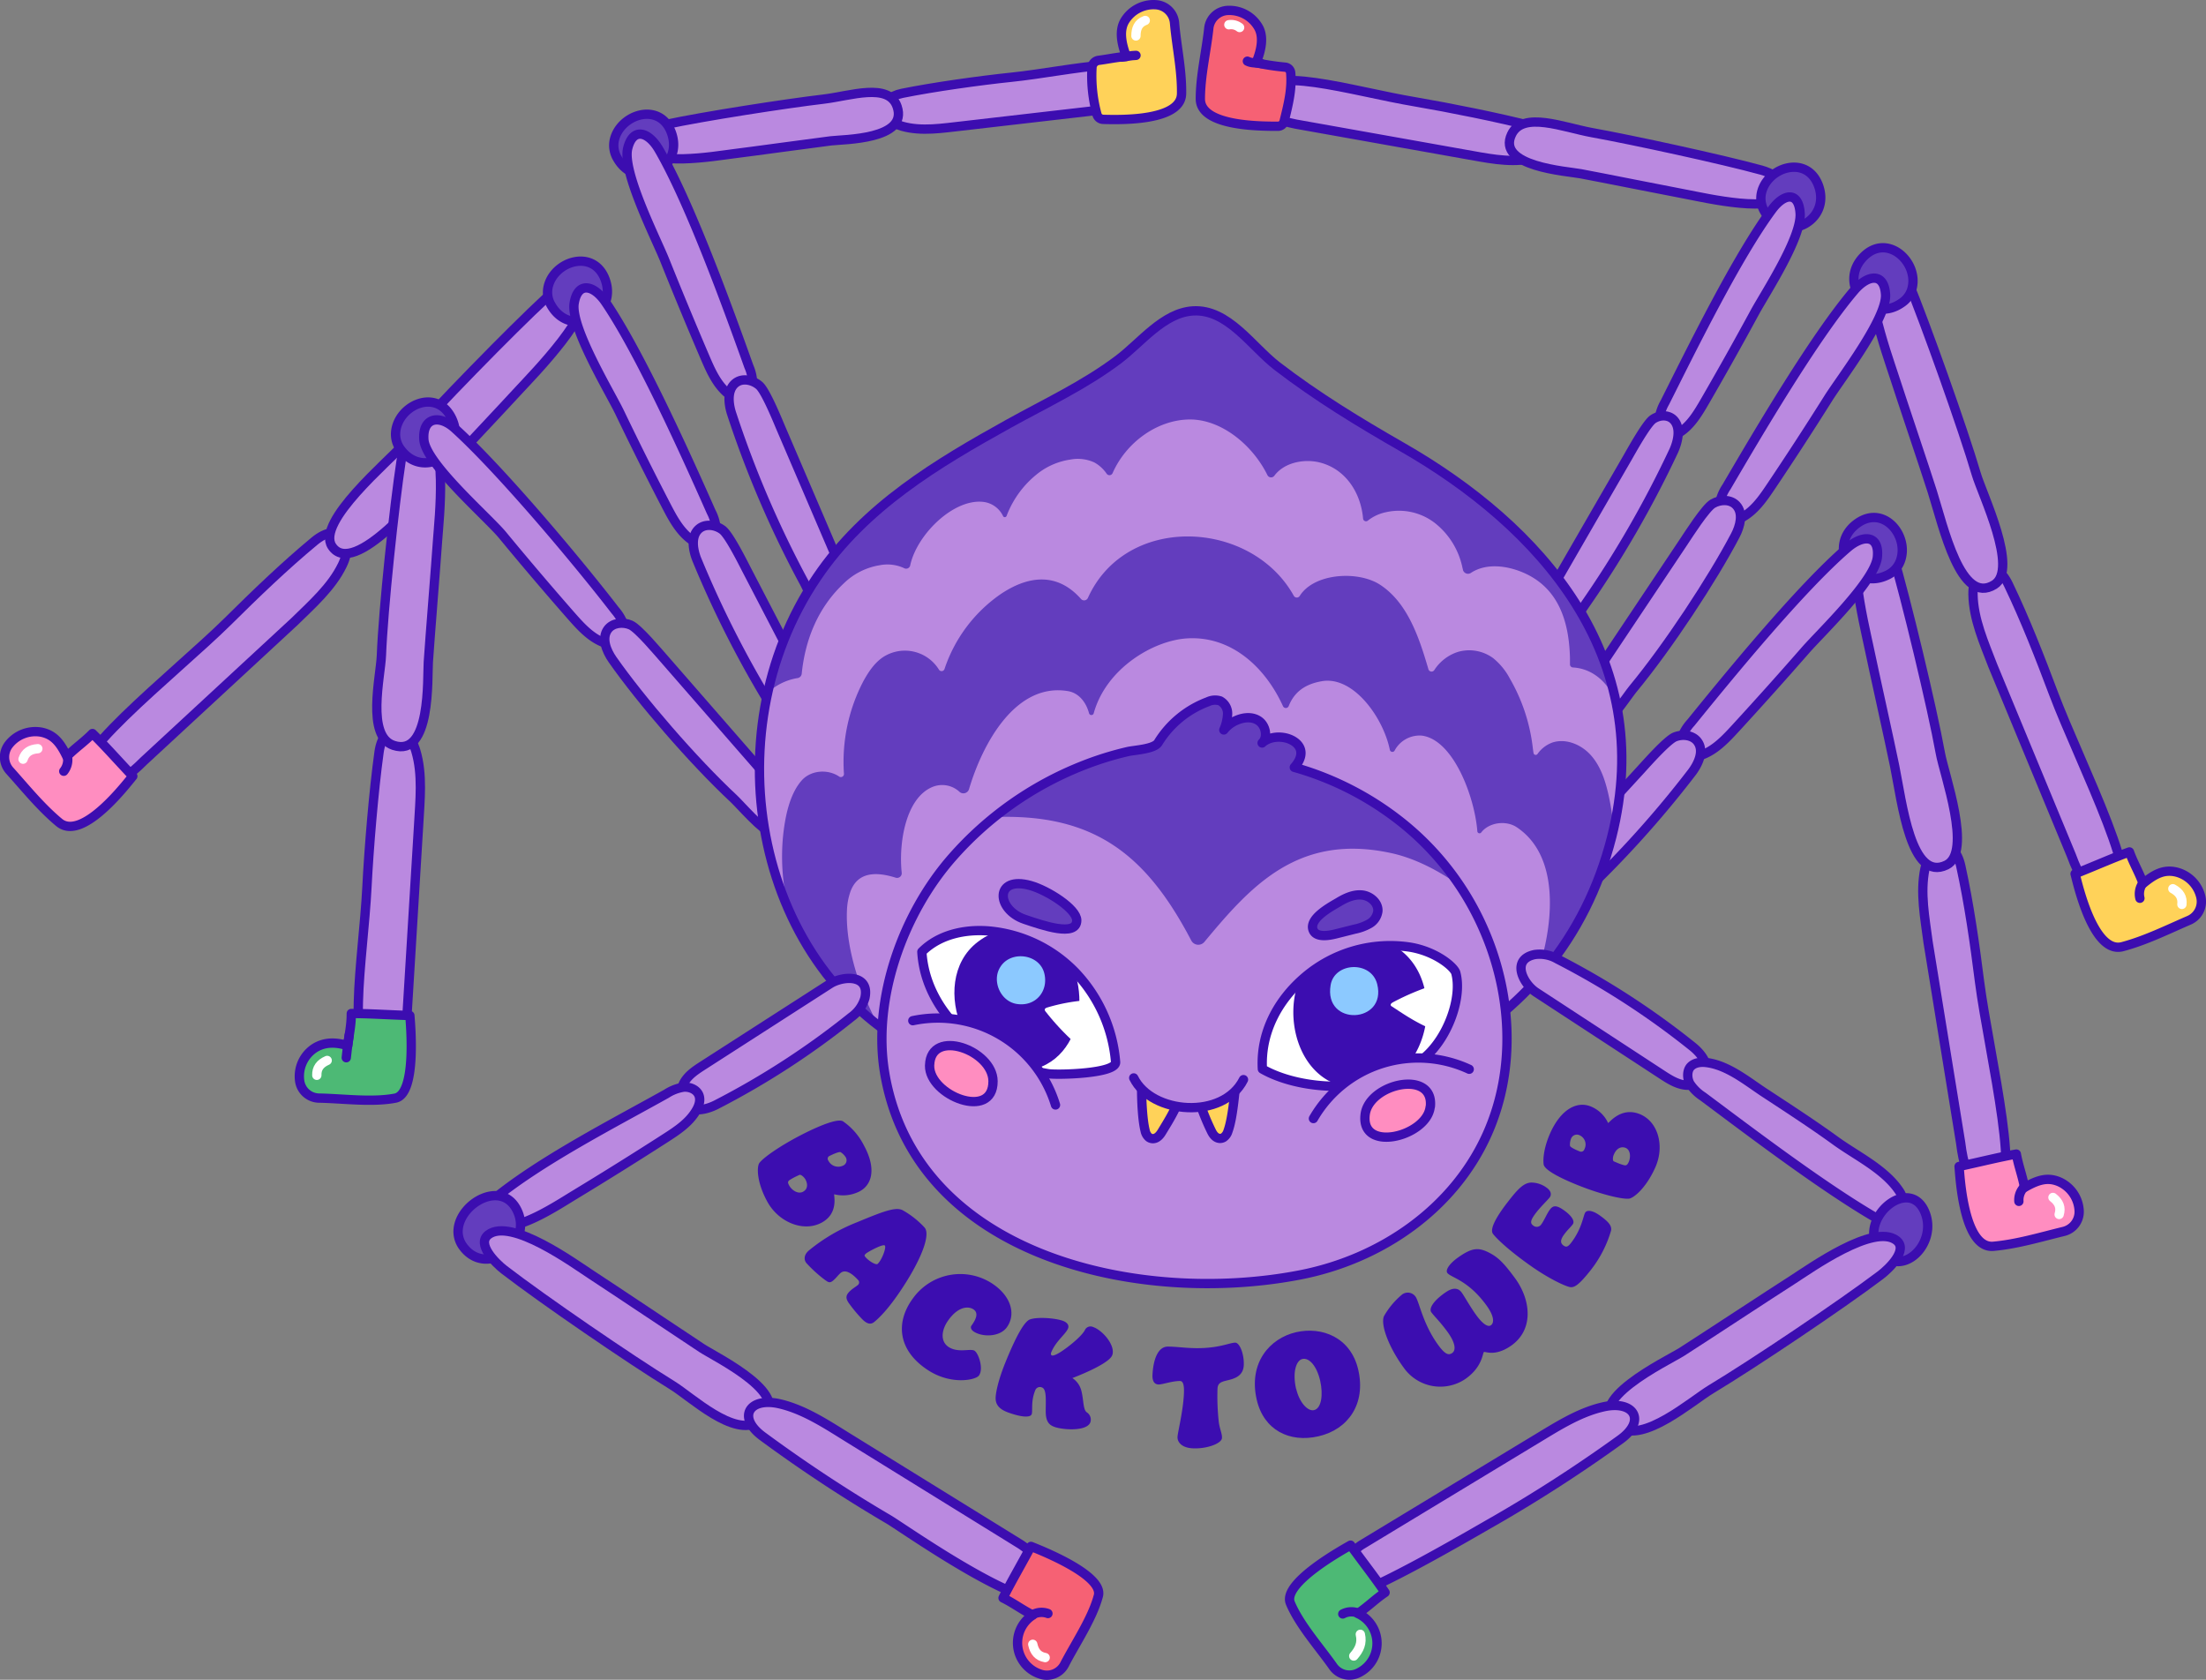
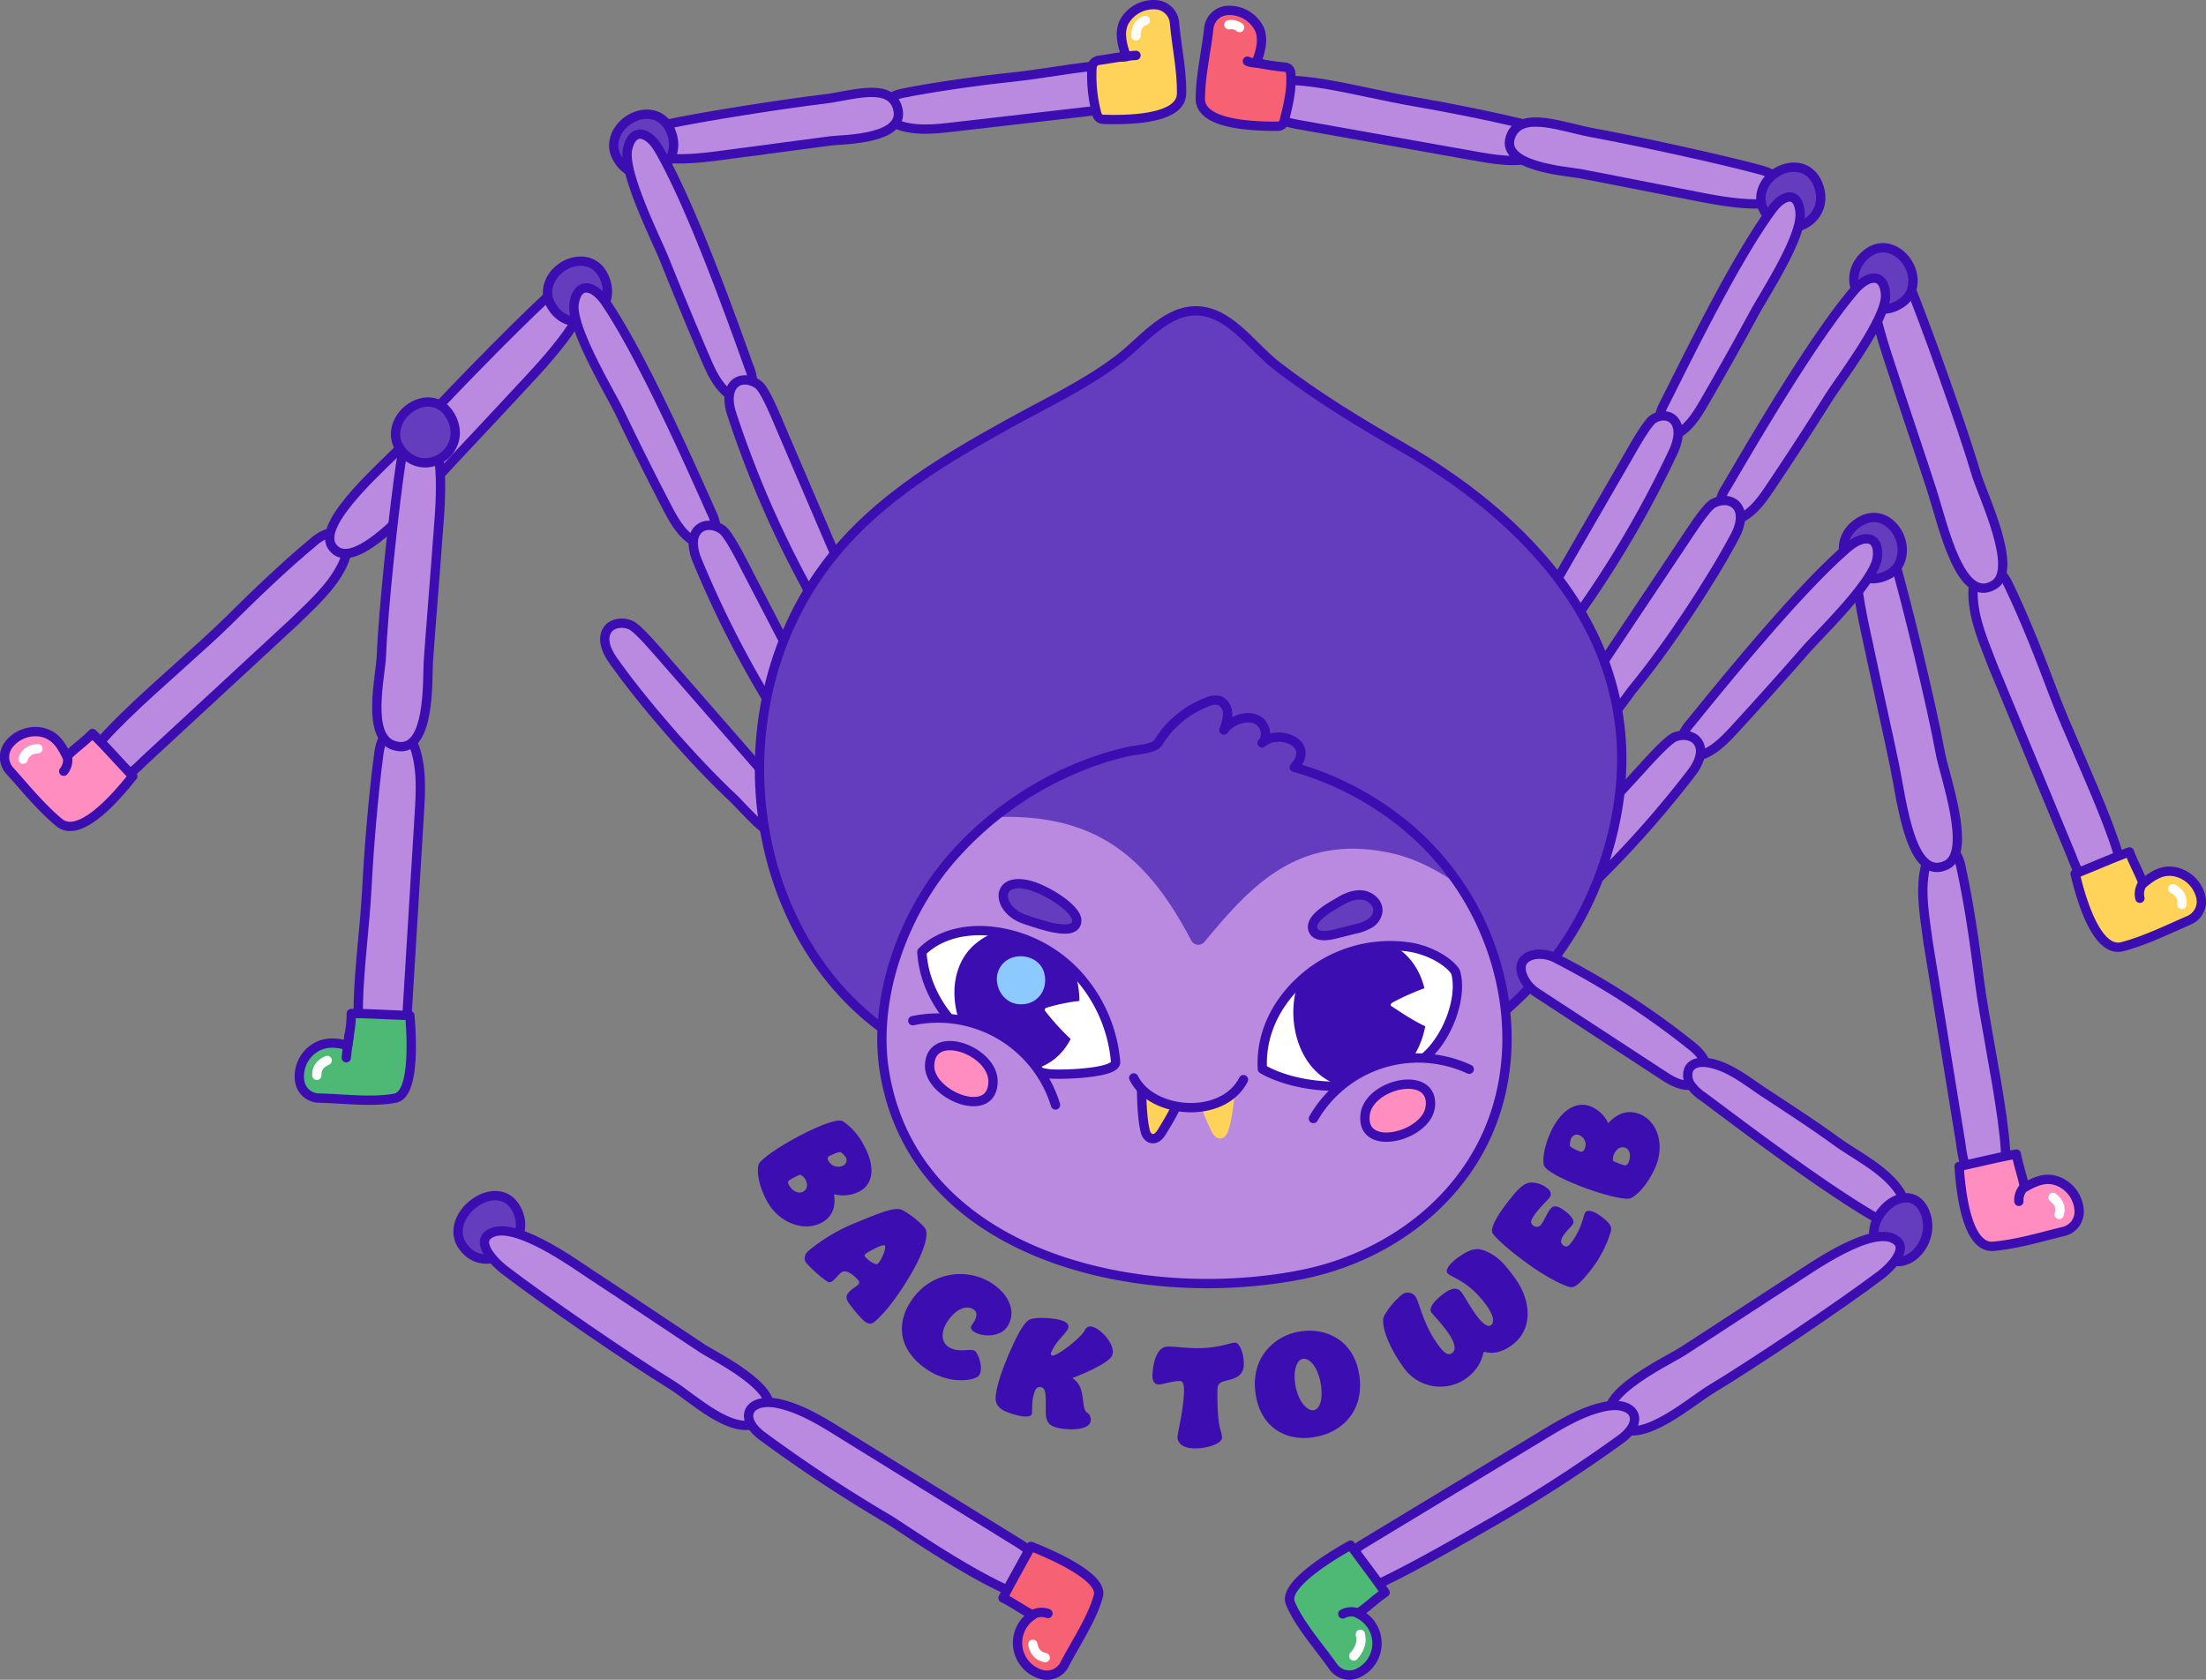
<svg xmlns="http://www.w3.org/2000/svg" viewBox="0 0 711.12 541.51">
  <rect x="0" y="0" width="711.12" height="541.51" fill="#808080" stroke="none" />
  <defs>
    <style>.cls-1,.cls-10{fill:#633dbe;}.cls-1,.cls-2,.cls-3,.cls-4,.cls-6,.cls-7,.cls-8,.cls-9{stroke:#3c0db0;}.cls-1,.cls-2,.cls-3,.cls-4,.cls-5,.cls-6,.cls-7,.cls-8,.cls-9{stroke-linecap:round;stroke-linejoin:round;stroke-width:3px;}.cls-12,.cls-2{fill:#ba89e0;}.cls-14,.cls-3{fill:#fff;}.cls-4{fill:#f66174;}.cls-5,.cls-6{fill:none;}.cls-5{stroke:#fff;}.cls-7{fill:#ff8dc0;}.cls-18,.cls-8{fill:#ffd259;}.cls-9{fill:#4db975;}.cls-11{clip-path:url(#clip-path);}.cls-13{clip-path:url(#clip-path-2);}.cls-15{clip-path:url(#clip-path-3);}.cls-16{fill:#3c0db0;}.cls-17{clip-path:url(#clip-path-4);}.cls-19{fill:#8cc9ff;}</style>
    <clipPath id="clip-path" transform="translate(-195.98 -551.3)">
-       <path class="cls-1" d="M493.72,890.84c-53.79-26.06-69-102.4-34.38-153.45,15.5-22.89,38.85-36.75,61.81-49.5,11.81-6.55,24.48-12.46,35.37-20.69,7.27-5.48,14.46-15.07,24-15.67,11.3-.71,18.92,11.46,27.15,17.8,12.75,9.82,26.55,18.2,40.38,26.13,44.13,25.29,82.28,67.26,67.48,125.64-17,67-82.89,90.67-139.82,88.24C548.27,908.17,519,903.1,493.72,890.84Z" />
+       <path class="cls-1" d="M493.72,890.84C548.27,908.17,519,903.1,493.72,890.84Z" />
    </clipPath>
    <clipPath id="clip-path-2" transform="translate(-195.98 -551.3)">
      <path class="cls-2" d="M613.21,798.67c3.34-3.78,2.46-6.88-.47-8.58s-7.4-1.59-9.91.73c1.89-1.78,1.2-5.42-.88-7s-4.92-1.35-7.27-.35a10.33,10.33,0,0,0-4.2,3.15,14.32,14.32,0,0,0,1.22-5.08,4.65,4.65,0,0,0-2.38-4.29,5.44,5.44,0,0,0-4,.29,31.86,31.86,0,0,0-16,13.18c-1.31,2.1-7.64,2.37-9.8,2.87a101.38,101.38,0,0,0-14.81,4.65A109.31,109.31,0,0,0,503,827.66c-15.93,18.08-25.8,45.6-21.87,69.34,9.86,59.62,82.37,75.24,133.76,65.33,26.3-5.07,49.77-21.38,60.52-45.47,9.45-21.19,7.91-45.89-1.55-66.86A90.2,90.2,0,0,0,649,817.39,98.5,98.5,0,0,0,613.21,798.67Z" />
    </clipPath>
    <clipPath id="clip-path-3" transform="translate(-195.98 -551.3)">
      <path class="cls-3" d="M602.92,895.93c-.65-11.28,4.55-21.88,13.79-29.72a42.36,42.36,0,0,1,34-9.54c8.33,1.44,14.07,6.43,14.56,8.27,2.09,7.78-2.37,20.62-9.9,27.15C640.79,904.73,615.47,903.15,602.92,895.93Z" />
    </clipPath>
    <clipPath id="clip-path-4" transform="translate(-195.98 -551.3)">
      <path class="cls-3" d="M555.6,893.67a47.7,47.7,0,0,0-13-28.94,44.14,44.14,0,0,0-27.85-13.31c-7.7-.63-16,1.11-21.6,6.72.85,14.22,10.4,25.73,21.86,32.48a53.78,53.78,0,0,0,18.88,6.82C536.8,897.89,555.91,897.47,555.6,893.67Z" />
    </clipPath>
  </defs>
  <g id="asssets">
    <path class="cls-2" d="M690,592c8.46,2.21,7.17,9.1-1,10.58-7,1.27-14.29-.44-21.11-1.61L616,591.72c-13-2.07-13.56-5.91-13.34-9.42.66-10.69,29-1.61,49.52,1.83C663.16,586,679.26,589.23,690,592Z" transform="translate(-195.98 -551.3)" />
    <path class="cls-2" d="M763.79,606.15c2.75.76,8.6,3.24,7.28,7.48-2.16,6.9-25.73,1.39-31.19.38-6.68-1.25-27.67-5.46-34.35-6.7-4.39-.82-27.24-2.3-22.29-12.69,3.63-7.64,16.79-2.21,26-.55C722.14,596.4,751.1,602.66,763.79,606.15Z" transform="translate(-195.98 -551.3)" />
    <path class="cls-4" d="M609.9,590.48c1.72-6.75,2.53-10.93,2.15-15.69a2,2,0,0,0-1.71-1.83,77.94,77.94,0,0,1-9.43-1.43c1.27-3.16,2.71-7.78.83-11.29a10.79,10.79,0,0,0-9.85-5.58,6.42,6.42,0,0,0-6.24,5.69c-.81,7.57-2.71,15.2-2.73,22.82C582.9,592,602.06,592,608,592A2,2,0,0,0,609.9,590.48Z" transform="translate(-195.98 -551.3)" />
    <path class="cls-5" d="M595.58,560.17a4.46,4.46,0,0,0-3.47-.89" transform="translate(-195.98 -551.3)" />
    <path class="cls-6" d="M602.58,571.8c-1.61-.33-3.12-.06-4.5-.78" transform="translate(-195.98 -551.3)" />
    <path class="cls-2" d="M297.35,725.76c7.61-6.31,13.08-.74,9,7.67-3.46,7.18-9.85,12.75-15.43,18.24l-48.54,44.91c-10.49,10.56-13.67,7.24-17.45,6.18-12.24-3.41,27.64-34.51,44.35-51C278.27,742.85,287.65,733.8,297.35,725.76Z" transform="translate(-195.98 -551.3)" />
    <path class="cls-2" d="M372,647.41c2.38-2.2,8.26-6.36,11.51-2.66,5.31,6-15.81,27.46-20.06,32.09-5.19,5.66-21.8,23.28-27,28.94-3.41,3.72-26.5,32.29-33.48,21.59-5.12-7.86,18.49-27.5,23-32.72C335.75,683.42,361.07,657.5,372,647.41Z" transform="translate(-195.98 -551.3)" />
    <path class="cls-7" d="M238.79,801.52c-5.65-6-8.92-9.75-13-13.75-2.78,2.82-5.48,4.59-8.26,7.4-2.16-4.52-4.27-7-8.18-7.83a10.83,10.83,0,0,0-10.57,4.06,6.54,6.54,0,0,0,.42,8.43c5.2,5.8,10,11.76,15.86,16.63C222.64,822.71,237,803.61,238.79,801.52Z" transform="translate(-195.98 -551.3)" />
    <path class="cls-5" d="M208.18,792.66c-2.48.18-4.06,1.2-4.77,3.38" transform="translate(-195.98 -551.3)" />
    <path class="cls-6" d="M217.67,794.93a5.84,5.84,0,0,1-1.14,5" transform="translate(-195.98 -551.3)" />
    <path class="cls-1" d="M372.66,643.85a8.11,8.11,0,0,0,1,5.87c6.23,10.91,21.79,3.18,17.34-8.48C387.2,631.38,374.45,635.52,372.66,643.85Z" transform="translate(-195.98 -551.3)" />
    <path class="cls-2" d="M410.84,714.51c2.08,4,4.31,8.13,8,10.8,1.43,1.05,3.26,1.86,5,1.32,1.88-.59,2.95-2.71,3-4.69a14.2,14.2,0,0,0-1.62-5.66c-8-18.07-22.89-51.19-34.06-67.61-3.73-5.48-8.88-6.76-10.08.33-1.3,7.65,11.37,28.5,14.58,35.1Q403,699.42,410.84,714.51Z" transform="translate(-195.98 -551.3)" />
    <path class="cls-2" d="M459.19,778.34q-11.18-21.51-22.34-43c-1.26-2.42-5.79-11.6-8-13.23s-5.49-2.1-7.56-.31c-2.62,2.27-2,6.53-.73,9.77A334.19,334.19,0,0,0,448,784.35c1.39,2.1,6.83,12.66,9.23,13.42C464.77,800.17,461.46,782.72,459.19,778.34Z" transform="translate(-195.98 -551.3)" />
    <path class="cls-2" d="M843.4,739.73c-4.28-8.91-11.57-6.14-11.41,3.19.13,8,3.61,15.71,6.39,23l25.3,61.1c5.11,14,9.39,12.29,13.27,12.91C889.49,842,866.28,797,858,775,853.58,763.23,848.85,751.09,843.4,739.73Z" transform="translate(-195.98 -551.3)" />
    <path class="cls-2" d="M811,641.9c-1.24-3-4.84-9.23-9.35-7.23-7.34,3.26,2.88,31.56,4.8,37.54,2.35,7.31,10.1,30.25,12.42,37.57,3.64,11.54,9.18,36.79,20,30,7.94-5-3.92-29.08-5.85-35.72C828.83,689.78,816.67,655.65,811,641.9Z" transform="translate(-195.98 -551.3)" />
    <path class="cls-8" d="M864.9,833c7.64-3.07,12.18-5.12,17.52-7.06,1.35,3.73,3.06,6.46,4.41,10.18,3.86-3.2,6.83-4.61,10.71-3.69a10.83,10.83,0,0,1,7.91,8.1,6.56,6.56,0,0,1-3.91,7.49c-7.15,3.09-14,6.5-21.37,8.46C870.71,859,865.63,835.68,864.9,833Z" transform="translate(-195.98 -551.3)" />
    <path class="cls-5" d="M896.41,837.8c2.18,1.19,3.19,2.79,2.92,5.06" transform="translate(-195.98 -551.3)" />
    <path class="cls-6" d="M886.85,835.88a5.86,5.86,0,0,0-1.05,5" transform="translate(-195.98 -551.3)" />
    <path class="cls-1" d="M812.42,643.94a8,8,0,0,1-3.33,4.93c-10.22,7.3-21.11-6.23-12.2-15C804.43,626.53,814.28,635.62,812.42,643.94Z" transform="translate(-195.98 -551.3)" />
    <path class="cls-2" d="M766.88,708.11c-2.51,3.75-5.17,7.61-9.08,9.86-1.54.89-3.45,1.49-5.08.77-1.81-.79-2.63-3-2.42-5a14.07,14.07,0,0,1,2.22-5.45c10-17.09,28.37-48.37,41.28-63.47,4.3-5,9.57-5.74,10,1.44.44,7.74-14.44,27.08-18.36,33.29Q776.36,694,766.88,708.11Z" transform="translate(-195.98 -551.3)" />
    <path class="cls-2" d="M711.82,766.25l26.93-40.31c1.51-2.26,7-10.9,9.38-12.28s5.69-1.48,7.54.53c2.37,2.55,1.28,6.71-.34,9.79-7.35,14-21.66,35.77-33,49.47-1.61,1.94-8.17,11.84-10.64,12.33C703.88,787.33,709.08,770.35,711.82,766.25Z" transform="translate(-195.98 -551.3)" />
    <path class="cls-2" d="M318.17,793.78c1.37-9.79,9.16-9.37,11.84-.44,2.3,7.64,1.34,16.07.92,23.88l-3.64,59.53c-.63,14.87-4.8,16.06-8.72,16.33-11.92.84-5.49-32.25-4.31-55.72C314.9,824.77,316.44,806.26,318.17,793.78Z" transform="translate(-195.98 -551.3)" />
    <path class="cls-2" d="M325.31,699.68c.49-3.2,2.48-10.12,7.33-9.27,7.91,1.4,4.84,28.61,4.41,34.88-.52,7.66-2.5,31.79-3,39.45-.34,5,.94,30.85-11.19,26.85-8.91-2.94-4.2-22.1-3.93-29C319.5,747.73,323.06,714.4,325.31,699.68Z" transform="translate(-195.98 -551.3)" />
    <path class="cls-1" d="M323.52,690.6a8.14,8.14,0,0,0,1.7,5.7c7.57,10,22,.39,16.13-10.61C336.37,676.38,324.25,682.1,323.52,690.6Z" transform="translate(-195.98 -551.3)" />
    <path class="cls-9" d="M328.1,878.68c-8.23-.28-13.2-.65-18.88-.65,0,4-.68,6.45-1.15,10.37-3.75-1.18-7.51-1.3-10.84.89a10.84,10.84,0,0,0-4.67,10.32,6.41,6.41,0,0,0,6.23,5.69c7.61.13,17.21,1.46,24.67,0C330.37,903.87,328.31,881.42,328.1,878.68Z" transform="translate(-195.98 -551.3)" />
    <path class="cls-6" d="M308.55,885c-.49,3.16-.69,4.68-.95,7.29" transform="translate(-195.98 -551.3)" />
    <path class="cls-5" d="M301.45,893.16c-2.28,1-3.42,2.51-3.34,4.79" transform="translate(-195.98 -551.3)" />
-     <path class="cls-2" d="M380,749.7c3,3.4,6.1,6.89,10.27,8.62,1.64.68,3.61,1,5.13.12,1.69-1,2.23-3.33,1.77-5.25a14.25,14.25,0,0,0-2.9-5.13c-12.06-15.67-37-45.38-51.73-58.7-4.91-4.45-10.42-3.51-9.92,3.66.55,7.74,20.65,25.09,25.33,30.75Q368.76,736.88,380,749.7Z" transform="translate(-195.98 -551.3)" />
    <path class="cls-2" d="M442,800.33l-31.86-36.54c-1.79-2-8.36-9.91-10.87-11s-5.84-.74-7.42,1.48c-2,2.84-.4,6.83,1.59,9.68,9.09,13,26.06,32.7,39.09,44.84,1.85,1.71,9.62,10.69,12.14,10.86C452.57,820.22,445.24,804,442,800.33Z" transform="translate(-195.98 -551.3)" />
    <path class="cls-2" d="M486.78,581.39c-7.89,1.6-7.28,8.56.06,10.62,6.28,1.76,13.09.57,19.41-.11l48.17-5.56c12-1.13,12.86-4.92,12.94-8.43.26-10.71-26.35-3.67-45.36-1.71C511.81,577.26,496.85,579.35,486.78,581.39Z" transform="translate(-195.98 -551.3)" />
    <path class="cls-2" d="M410.69,591.41c-2.58.56-8.13,2.62-7.26,6.93,1.41,7,23.38,3.22,28.44,2.6,6.2-.76,25.71-3.46,31.91-4.23,4.08-.5,25.06-.35,21.39-11.06-2.7-7.86-15.16-3.4-23.67-2.4C449.51,584.66,422.55,588.83,410.69,591.41Z" transform="translate(-195.98 -551.3)" />
    <path class="cls-1" d="M394,596.49a8.16,8.16,0,0,0,1,5.87c6.24,10.91,21.79,3.18,17.34-8.48C408.58,584,395.84,588.16,394,596.49Z" transform="translate(-195.98 -551.3)" />
    <path class="cls-1" d="M763.78,613.56a8.19,8.19,0,0,0,1,5.88c6.24,10.9,21.79,3.17,17.34-8.49C778.32,601.09,765.58,605.23,763.78,613.56Z" transform="translate(-195.98 -551.3)" />
    <path class="cls-2" d="M423.32,666.67c1.78,4.15,3.69,8.43,7.13,11.36,1.35,1.15,3.12,2.09,4.85,1.68,1.92-.45,3.14-2.48,3.29-4.45a14,14,0,0,0-1.19-5.77c-6.66-18.62-19-52.74-29-69.94-3.31-5.74-8.35-7.4-10.07-.42-1.86,7.54,9.23,29.27,11.95,36.09Q416.6,651,423.32,666.67Z" transform="translate(-195.98 -551.3)" />
    <path class="cls-2" d="M466.82,733.9q-9.54-22.27-19.1-44.55c-1.07-2.51-4.91-12-7-13.79s-5.33-2.5-7.52-.87c-2.79,2.08-2.48,6.37-1.46,9.69a334.07,334.07,0,0,0,23.45,54.68c1.22,2.2,5.87,13.13,8.21,14.07C470.78,756.08,468.77,738.43,466.82,733.9Z" transform="translate(-195.98 -551.3)" />
    <path class="cls-2" d="M745.63,680.57c-2.19,3.79-4.52,7.7-8,10-1.38.91-3.08,1.55-4.56.86-1.65-.76-2.43-3-2.28-4.94a15.15,15.15,0,0,1,1.9-5.49c8.66-17.25,23.22-46.92,34.57-62.23,3.79-5.1,8.52-5.9,9,1.27.54,7.74-11,25.41-14.47,31.68Q753.9,666.28,745.63,680.57Z" transform="translate(-195.98 -551.3)" />
    <path class="cls-2" d="M697.08,739.62q11.76-20.39,23.53-40.75c1.32-2.29,6.13-11,8.22-12.43s5.11-1.58,6.81.39c2.18,2.52,1.27,6.7-.12,9.8a339.47,339.47,0,0,1-28.87,50c-1.41,2-7.15,12-9.36,12.5C690.31,760.82,694.69,743.76,697.08,739.62Z" transform="translate(-195.98 -551.3)" />
    <path class="cls-2" d="M828.06,830.52c-2.1-9.55-9.64-8.33-11.55.79-1.64,7.79,0,16,1,23.72L828,919.66c1.77,14.65,6.22,13.88,9.76,15.27,11.48,4.51-.66-43.95-3.65-67.06C832.54,855.48,830.73,842.69,828.06,830.52Z" transform="translate(-195.98 -551.3)" />
    <path class="cls-2" d="M806.09,729.88c-.92-3.1-3.84-9.69-8.53-8.18-7.64,2.47-.47,31.69.81,37.84,1.56,7.52,6.84,31.15,8.36,38.68,2.4,11.85,5.25,37.55,16.72,31.93,8.42-4.13-.82-29.33-2-36.13C818.81,779.39,810.33,744.16,806.09,729.88Z" transform="translate(-195.98 -551.3)" />
    <path class="cls-7" d="M827.5,927.34c8-1.75,12.87-3,18.46-4,.71,3.9,1.93,6.87,2.64,10.77,4.34-2.5,7.5-3.39,11.17-1.84a10.83,10.83,0,0,1,6.44,9.32,6.54,6.54,0,0,1-5.12,6.72c-7.56,1.85-14.89,4.06-22.48,4.76C828.86,954,827.78,930.07,827.5,927.34Z" transform="translate(-195.98 -551.3)" />
    <path class="cls-5" d="M857.76,937.32c2,1.55,2.68,3.29,2,5.49" transform="translate(-195.98 -551.3)" />
    <path class="cls-6" d="M848.66,933.83a5.9,5.9,0,0,0-1.88,4.76" transform="translate(-195.98 -551.3)" />
    <path class="cls-1" d="M808.47,732.39a8.11,8.11,0,0,1-4.11,4.31c-11.3,5.47-19.77-9.69-9.51-16.8C803.52,713.89,811.7,724.5,808.47,732.39Z" transform="translate(-195.98 -551.3)" />
    <path class="cls-2" d="M755.28,786.24c-3.06,3.32-6.28,6.73-10.49,8.36-1.66.63-3.64.94-5.13,0-1.67-1.06-2.15-3.38-1.64-5.29a14.31,14.31,0,0,1,3-5c12.45-15.36,35.44-43.46,50.5-56.4,5-4.32,10.34-4.22,9.65,2.94-.74,7.72-18.4,24.56-23.22,30.09Q766.79,773.71,755.28,786.24Z" transform="translate(-195.98 -551.3)" />
    <path class="cls-2" d="M692,835.27l32.78-35.71c1.84-2,8.61-9.7,11.14-10.7s5.86-.59,7.38,1.67c2,2.88.23,6.83-1.83,9.63A334,334,0,0,1,701.21,844c-1.88,1.67-9.88,10.45-12.4,10.56C680.89,854.89,688.63,838.91,692,835.27Z" transform="translate(-195.98 -551.3)" />
    <path class="cls-10" d="M493.72,890.84c-53.79-26.06-69-102.4-34.38-153.45,15.5-22.89,38.85-36.75,61.81-49.5,11.81-6.55,24.48-12.46,35.37-20.69,7.27-5.48,14.46-15.07,24-15.67,11.3-.71,18.92,11.46,27.15,17.8,12.75,9.82,26.55,18.2,40.38,26.13,44.13,25.29,82.28,67.26,67.48,125.64-17,67-82.89,90.67-139.82,88.24C548.27,908.17,519,903.1,493.72,890.84Z" transform="translate(-195.98 -551.3)" />
    <g class="cls-11">
      <path class="cls-12" d="M719.82,785.81c-1.65-7.18-4.9-14.69-11.28-17.88a14.13,14.13,0,0,0-5.55-1.46,1,1,0,0,1-.92-1c0-.71,0-1.43,0-2.14-.31-11.53-3.58-22.64-15.3-27.54-5.41-2.26-11.92-2.93-16.65.21a1.69,1.69,0,0,1-2.57-1.06c0-.19-.09-.38-.13-.58A24.66,24.66,0,0,0,658.64,720a18.92,18.92,0,0,0-15.83-3.59,13.94,13.94,0,0,0-5.89,2.72.94.94,0,0,1-1.54-.69c-.76-8.25-5.48-15.64-13.45-17.91-5-1.44-11.75-.39-15.14,4.11a1.31,1.31,0,0,1-2.26-.2c-4.81-9.77-15-18.1-25.29-17.91s-20.25,7.39-24.6,17.28a1.1,1.1,0,0,1-1.91.22,11.64,11.64,0,0,0-4-3.66,12.81,12.81,0,0,0-7.75-.91,22.31,22.31,0,0,0-9.92,4.07,31.54,31.54,0,0,0-10.6,14.09.62.62,0,0,1-1.16,0,8.1,8.1,0,0,0-6.52-4.54c-9.59-.94-21.25,10.61-23.38,20.44a1.34,1.34,0,0,1-1.95.95,12.77,12.77,0,0,0-7.91-.95,21.45,21.45,0,0,0-11.44,5.73c-8.36,7.81-12.54,18.08-13.68,29.23a1.58,1.58,0,0,1-1.32,1.41,18.59,18.59,0,0,0-9.8,4.87c-6,5.85-8.47,14.71-9.54,23.24-1.17,9.25-1,18.8,1.44,27.78s7.45,17.37,14.7,22.86a20.35,20.35,0,0,0,9.73,4.33c8.24,1,15.91-5.6,19.3-13.48.22-.52.43-1.05.63-1.58a62.62,62.62,0,0,0,5,4.81c15.65,13.29,35.9,19.07,55.8,22.56,33.4,5.84,68.74,5.91,99.92-7.79a109.88,109.88,0,0,0,27.12-17.06h0c6.15,7.83,16.1,12.64,25.65,11,12.87-2.26,21.76-15.07,25.58-28.08A74.76,74.76,0,0,0,719.82,785.81Z" transform="translate(-195.98 -551.3)" />
      <path class="cls-10" d="M449.4,840.77a68.44,68.44,0,0,1-1-19.89c.61-5.89,2-13.54,6.1-18.08,3-3.28,8.48-3.6,12.06-1.11a1,1,0,0,0,1.48-.88,56,56,0,0,1,6.3-30c1.65-3,3.66-6,6.55-7.83a12.9,12.9,0,0,1,17.73,4.14,1,1,0,0,0,1.84-.18,47.66,47.66,0,0,1,17.93-24c9.31-6.34,18.59-7,26.05,1.44a1.34,1.34,0,0,0,2.24-.34c12.34-27.3,52.7-25.27,66.36-.68a1.11,1.11,0,0,0,1.91.06c4.66-7.42,18.84-8.2,25.87-3.64,9,5.85,12.71,17.33,15.62,27.27a1.05,1.05,0,0,0,1.91.24,14.31,14.31,0,0,1,7.59-5.83,13.05,13.05,0,0,1,11.36,2,21.14,21.14,0,0,1,5.4,6.61,57.64,57.64,0,0,1,7.26,21.3c.12.89.21,1.79.36,2.68a.71.71,0,0,0,1.28.32,10.08,10.08,0,0,1,4.78-3.69c4.34-1.44,9.27.6,12.35,4s4.63,7.93,5.66,12.41a72.83,72.83,0,0,1,.49,30.41s-15.16,101.93-133.3,100.34C475.12,936.41,449.4,840.77,449.4,840.77Z" transform="translate(-195.98 -551.3)" />
      <path class="cls-12" d="M469,844.82a20.38,20.38,0,0,1,1.09-6c2.46-6.9,9-6.34,14.65-4.57a1.5,1.5,0,0,0,1.91-1.64c-1-9.4,1.21-24.1,10-27.65a8.22,8.22,0,0,1,8.72,1.69,1.9,1.9,0,0,0,3-1c4.36-14.69,15-34.33,31.82-31.56,3.52.57,5.89,3.55,6.85,7.14a.78.78,0,0,0,1.51,0c4-14.47,19.24-23.47,30.11-24.13,14.1-.86,25.12,9.12,30.92,21.89a1,1,0,0,0,1.82-.06c1.5-3.77,4.36-6.9,10.53-8C632.07,769,641.81,782.4,644,793a.83.83,0,0,0,1.53.29,9.13,9.13,0,0,1,8.74-4.85c10.2,1.26,17.08,19.74,17.94,30.83a.7.7,0,0,0,1.25.4c2.42-3.19,7.92-4.07,11.5-1.66,13.63,9.17,11.65,29.8,7.77,43.26-5.15,17.84-16.91,31.49-33.81,39.77-35.48,17.39-77.25,12.6-115,8.25-11.74-1.36-23.43-3.31-35-5.8-11.23-2.42-23.2-9.86-29.48-21.09C473.63,872,468.46,857.12,469,844.82Z" transform="translate(-195.98 -551.3)" />
    </g>
    <path class="cls-6" d="M493.72,890.84c-53.79-26.06-69-102.4-34.38-153.45,15.5-22.89,38.85-36.75,61.81-49.5,11.81-6.55,24.48-12.46,35.37-20.69,7.27-5.48,14.46-15.07,24-15.67,11.3-.71,18.92,11.46,27.15,17.8,12.75,9.82,26.55,18.2,40.38,26.13,44.13,25.29,82.28,67.26,67.48,125.64-17,67-82.89,90.67-139.82,88.24C548.27,908.17,519,903.1,493.72,890.84Z" transform="translate(-195.98 -551.3)" />
    <path class="cls-12" d="M613.21,798.67c3.34-3.78,2.46-6.88-.47-8.58s-7.4-1.59-9.91.73c1.89-1.78,1.2-5.42-.88-7s-4.92-1.35-7.27-.35a10.33,10.33,0,0,0-4.2,3.15,14.32,14.32,0,0,0,1.22-5.08,4.65,4.65,0,0,0-2.38-4.29,5.44,5.44,0,0,0-4,.29,31.86,31.86,0,0,0-16,13.18c-1.31,2.1-7.64,2.37-9.8,2.87a101.38,101.38,0,0,0-14.81,4.65A109.31,109.31,0,0,0,503,827.66c-15.93,18.08-25.8,45.6-21.87,69.34,9.86,59.62,82.37,75.24,133.76,65.33,26.3-5.07,49.77-21.38,60.52-45.47,9.45-21.19,7.91-45.89-1.55-66.86A90.2,90.2,0,0,0,649,817.39,98.5,98.5,0,0,0,613.21,798.67Z" transform="translate(-195.98 -551.3)" />
    <g class="cls-13">
      <path class="cls-10" d="M698.36,873.35c-9.59-19.37-32.55-42.42-54-47.05-29.9-6.46-45.17,10.62-60.13,28.64a2.56,2.56,0,0,1-4.24-.45c-14.29-27.28-31-41.2-64.07-39.76-21,.91-45.9,23.44-53.37,40.6,0,0,22.66-103.47,126.53-92.43C697.09,774.38,698.36,873.35,698.36,873.35Z" transform="translate(-195.98 -551.3)" />
    </g>
    <path class="cls-6" d="M613.21,798.67c3.34-3.78,2.46-6.88-.47-8.58s-7.4-1.59-9.91.73c1.89-1.78,1.2-5.42-.88-7s-4.92-1.35-7.27-.35a10.33,10.33,0,0,0-4.2,3.15,14.32,14.32,0,0,0,1.22-5.08,4.65,4.65,0,0,0-2.38-4.29,5.44,5.44,0,0,0-4,.29,31.86,31.86,0,0,0-16,13.18c-1.31,2.1-7.64,2.37-9.8,2.87a101.38,101.38,0,0,0-14.81,4.65A109.31,109.31,0,0,0,503,827.66c-15.93,18.08-25.8,45.6-21.87,69.34,9.86,59.62,82.37,75.24,133.76,65.33,26.3-5.07,49.77-21.38,60.52-45.47,9.45-21.19,7.91-45.89-1.55-66.86A90.2,90.2,0,0,0,649,817.39,98.5,98.5,0,0,0,613.21,798.67Z" transform="translate(-195.98 -551.3)" />
    <path class="cls-14" d="M602.92,895.93c-.65-11.28,4.55-21.88,13.79-29.72a42.36,42.36,0,0,1,34-9.54c8.33,1.44,14.07,6.43,14.56,8.27,2.09,7.78-2.37,20.62-9.9,27.15C640.79,904.73,615.47,903.15,602.92,895.93Z" transform="translate(-195.98 -551.3)" />
    <g class="cls-15">
      <path class="cls-16" d="M626.48,855.09c-21,8.17-16.91,46.94,7.14,46.94,25.18,0,30.69-39.76,8.09-47.43A22.46,22.46,0,0,0,626.48,855.09Z" transform="translate(-195.98 -551.3)" />
      <path class="cls-14" d="M658.35,868.8a79.53,79.53,0,0,0-13.21,5.54c-.41.22-.87.52-.86.88s.27.46.52.62c4.8,3.17,8.28,5.48,13.91,7.74" transform="translate(-195.98 -551.3)" />
    </g>
    <path class="cls-6" d="M602.92,895.93c-.65-11.28,4.55-21.88,13.79-29.72a42.36,42.36,0,0,1,34-9.54c8.33,1.44,14.07,6.43,14.56,8.27,2.09,7.78-2.37,20.62-9.9,27.15C640.79,904.73,615.47,903.15,602.92,895.93Z" transform="translate(-195.98 -551.3)" />
    <path class="cls-14" d="M555.6,893.67a47.7,47.7,0,0,0-13-28.94,44.14,44.14,0,0,0-27.85-13.31c-7.7-.63-16,1.11-21.6,6.72.85,14.22,10.4,25.73,21.86,32.48a53.78,53.78,0,0,0,18.88,6.82C536.8,897.89,555.91,897.47,555.6,893.67Z" transform="translate(-195.98 -551.3)" />
    <g class="cls-17">
      <path class="cls-16" d="M511.1,855c-16.91,13-2.73,47.53,19,40.76,18.37-5.7,18.11-36.67,1.23-43.82C524.59,849.05,516.85,850.55,511.1,855Z" transform="translate(-195.98 -551.3)" />
      <path class="cls-14" d="M545.94,873.78a59.59,59.59,0,0,0-12.26,2.28c-.39.11-.84.29-.91.66a1,1,0,0,0,.31.73,80.06,80.06,0,0,0,11.41,11.82" transform="translate(-195.98 -551.3)" />
    </g>
    <path class="cls-6" d="M555.6,893.67a47.7,47.7,0,0,0-13-28.94,44.14,44.14,0,0,0-27.85-13.31c-7.7-.63-16,1.11-21.6,6.72.85,14.22,10.4,25.73,21.86,32.48a53.78,53.78,0,0,0,18.88,6.82C536.8,897.89,555.91,897.47,555.6,893.67Z" transform="translate(-195.98 -551.3)" />
    <path class="cls-1" d="M627.53,842.1c2.29-1.38,4.89-2.55,7.54-2.27s5.26,2.52,5.08,5.18a5.48,5.48,0,0,1-2.74,4.08,16.26,16.26,0,0,1-4.77,1.75l-6.16,1.55c-2,.49-6,1.25-7.12-1.08C617.55,847.48,625.16,843.52,627.53,842.1Z" transform="translate(-195.98 -551.3)" />
    <path class="cls-1" d="M528.17,836.77c-11.66-3.26-11.15,7.76-1.85,10.91,5.7,1.93,16.74,5.77,16.76.33C543.1,844.29,533.7,838.33,528.17,836.77Z" transform="translate(-195.98 -551.3)" />
    <path class="cls-18" d="M567.63,918.38a2.18,2.18,0,0,1-1.31-.44,3.77,3.77,0,0,1-1.2-2.17c-.91-3.59-1.14-10.06-1.13-13.32a1.49,1.49,0,0,1,1.5-1.5,1.39,1.39,0,0,1,.35,0l9.32,2.22a1.5,1.5,0,0,1,1,.71,1.53,1.53,0,0,1,.12,1.2c-1.12,3.57-3.64,7.68-5.48,10.67l-.34.56C569.61,917.68,568.64,918.38,567.63,918.38Z" transform="translate(-195.98 -551.3)" />
    <path class="cls-16" d="M565.49,902.45l9.32,2.22c-1.14,3.62-3.91,8-5.67,10.9-.4.65-1,1.31-1.51,1.31a.66.66,0,0,1-.41-.14,2.42,2.42,0,0,1-.65-1.34c-.82-3.27-1.09-9.44-1.08-12.95m0-3a3,3,0,0,0-1.85.64,3,3,0,0,0-1.15,2.35c0,3.33.23,10,1.17,13.69a5.19,5.19,0,0,0,1.76,3,3.7,3.7,0,0,0,2.21.74c1.09,0,2.68-.48,4.07-2.75l.34-.56c1.88-3.06,4.46-7.26,5.63-11a3,3,0,0,0-2.16-3.81l-9.32-2.22a3.34,3.34,0,0,0-.7-.08Z" transform="translate(-195.98 -551.3)" />
    <path class="cls-18" d="M589.28,918.31c-.77,0-1.88-.41-2.79-2.33A77.51,77.51,0,0,1,582,904.41a1.49,1.49,0,0,1,1.28-1.86l9.14-1h.17a1.5,1.5,0,0,1,1.49,1.66c-.37,3.53-1,9.44-2.24,12.81a3.68,3.68,0,0,1-1.43,2,2.21,2.21,0,0,1-1.11.31Z" transform="translate(-195.98 -551.3)" />
-     <path class="cls-16" d="M592.57,903h0m0,0c-.37,3.49-1,9.29-2.15,12.44a2.48,2.48,0,0,1-.79,1.27.69.69,0,0,1-.35.1c-.57,0-1.1-.76-1.43-1.47a73.09,73.09,0,0,1-4.42-11.3l9.14-1m0-3h-.07a1.55,1.55,0,0,0-.31,0l-9.1,1a3,3,0,0,0-2.13,1.28,3,3,0,0,0-.44,2.45,77.23,77.23,0,0,0,4.61,11.83c1.32,2.77,3.16,3.19,4.15,3.19a3.73,3.73,0,0,0,1.88-.52,5.13,5.13,0,0,0,2.07-2.8c1.2-3.24,1.82-8.42,2.31-13a3.4,3.4,0,0,0,0-.45,3,3,0,0,0-3-3Zm0,6h0Z" transform="translate(-195.98 -551.3)" />
    <path class="cls-2" d="M561.44,898.79c5.76,11.73,28.82,13.6,35.39.55" transform="translate(-195.98 -551.3)" />
    <path class="cls-2" d="M619.37,911.89A39,39,0,0,1,669.59,896" transform="translate(-195.98 -551.3)" />
    <path class="cls-2" d="M536.23,907.51a39.62,39.62,0,0,0-46-27.17" transform="translate(-195.98 -551.3)" />
    <path class="cls-7" d="M495.65,894.67c.4-12.06,20.39-4.79,20.44,5.18.06,12.84-20.58,4.56-20.45-5C495.64,894.8,495.65,894.73,495.65,894.67Z" transform="translate(-195.98 -551.3)" />
    <path class="cls-7" d="M657.07,908c1.19-12-19.58-7.43-21,2.44-1.75,12.72,19.8,7.24,20.93-2.23A1.49,1.49,0,0,1,657.07,908Z" transform="translate(-195.98 -551.3)" />
    <path class="cls-19" d="M517.49,865.33a7.18,7.18,0,0,1,1-2.38c3.38-5.32,12.52-4.14,14.11,2.06,1.48,5.79-2.8,10.9-8.85,9.94C519.31,874.25,516.62,869.49,517.49,865.33Z" transform="translate(-195.98 -551.3)" />
-     <path class="cls-19" d="M624.92,868.84c1.27-7.39,13.05-7.9,15-.33C643.18,881.31,622.6,882.35,624.92,868.84Z" transform="translate(-195.98 -551.3)" />
-     <path class="cls-2" d="M463.48,868.5l-40.77,26.21c-2.3,1.48-4.67,3-6.09,5.36s-1.58,5.67.39,7.55c2.51,2.41,6.69,1.39,9.8-.16A257.46,257.46,0,0,0,470.5,879.1a11.36,11.36,0,0,0,4.29-6.07C476.47,865.29,467.63,865.83,463.48,868.5Z" transform="translate(-195.98 -551.3)" />
-     <path class="cls-2" d="M410.39,918.26c3.8-2.44,7.71-5,10-8.91.91-1.52,1.54-3.42.86-5.06-.77-1.82-3-2.69-4.94-2.51a14.11,14.11,0,0,0-5.49,2.12c-17.26,9.65-40.78,21.65-56.1,34.29-5.11,4.21-5.24,8.08,1.93,8.63,7.74.58,18.58-6.71,24.85-10.51Q396.08,927.47,410.39,918.26Z" transform="translate(-195.98 -551.3)" />
    <path class="cls-1" d="M343.67,947.62a8.12,8.12,0,0,0,1.7,5.7c7.56,10,23-1.24,17.1-12.24C357.49,931.77,344.4,939.13,343.67,947.62Z" transform="translate(-195.98 -551.3)" />
    <path class="cls-2" d="M358.47,960.61c-2.75-2.13-9-8.29-5.05-11.29,7.34-5.53,27.63,9.31,33.29,13,6.93,4.52,28.57,19,35.49,23.57,4.56,3,31.16,15.83,18.37,23.79-8.1,5-21.55-7.89-27.88-11.8C399.06,989.49,371.16,970.38,358.47,960.61Z" transform="translate(-195.98 -551.3)" />
    <path class="cls-2" d="M442,1014.47c-8.63-6.23-4.51-12.86,5.23-10.63,8.33,1.91,15.85,7.08,23,11.47l54.63,33.78c5.22,3.34,12.92,12.47,11.31,16.05-4.63,10.32-49.12-21.37-53.79-24.05A467.14,467.14,0,0,1,442,1014.47Z" transform="translate(-195.98 -551.3)" />
    <path class="cls-4" d="M528.32,1049.82c-3.91,7.24-6.45,11.53-9,16.62,3.55,1.76,6.07,3.76,9.62,5.52a10.58,10.58,0,0,0,2.31,19,6.42,6.42,0,0,0,7.88-3.06c3.48-6.76,8.94-14.76,10.91-22.12C551.89,1059,530.86,1050.84,528.32,1049.82Z" transform="translate(-195.98 -551.3)" />
    <path class="cls-5" d="M528.9,1081.38c.51,2.44,1.74,3.87,4,4.28" transform="translate(-195.98 -551.3)" />
    <path class="cls-6" d="M528.7,1071.94a5.85,5.85,0,0,1,5.09-.48" transform="translate(-195.98 -551.3)" />
    <path class="cls-2" d="M691.14,871.19l40.58,26.53c2.28,1.49,4.66,3,7.37,3.37s5.82-.87,6.74-3.44c1.17-3.27-1.46-6.68-4.16-8.88A257.07,257.07,0,0,0,698,860.46a11.31,11.31,0,0,0-7.29-1.44C682.91,860.64,687,868.49,691.14,871.19Z" transform="translate(-195.98 -551.3)" />
    <path class="cls-2" d="M758.35,899.18c-3.87-2.56-8-4.83-12.34-5.35-1.76-.21-3.75,0-5,1.28s-1.24,3.81-.28,5.54a14.26,14.26,0,0,0,4.19,4.14c15.85,11.82,40.85,30.84,58.22,40.48,4.75,2.64,8.44-5,5.12-9.95-4.77-7.15-13.75-11.33-20.53-16.24-7.21-5.23-14.69-10.09-22.16-15C763.28,902.62,760.86,900.84,758.35,899.18Z" transform="translate(-195.98 -551.3)" />
    <path class="cls-1" d="M800,948.59a9.29,9.29,0,0,0,1.64,5.69c6.79,9.9,19.44-1.93,14.72-12.51C812.14,932.36,800.34,940,800,948.59Z" transform="translate(-195.98 -551.3)" />
    <path class="cls-2" d="M802.13,962.4c2.78-2.09,9.11-8.2,5.16-11.24-7.29-5.59-27.72,9.05-33.41,12.69-7,4.46-28.75,18.78-35.72,23.23-4.58,2.93-33,16.3-20.33,24.38,8,5.11,23.36-8.45,29.73-12.3C761.27,990.9,789.35,972.05,802.13,962.4Z" transform="translate(-195.98 -551.3)" />
    <path class="cls-2" d="M718.13,1015.48c8.68-6.15,4.63-12.82-5.13-10.68-8.34,1.83-15.91,6.93-23.15,11.25l-54.94,33.26c-5.25,3.29-9.52,13-7.7,16.43,2.26,4.3,45.55-21.39,50.25-24A467.71,467.71,0,0,0,718.13,1015.48Z" transform="translate(-195.98 -551.3)" />
    <path class="cls-9" d="M631.34,1049.42c4.85,6.65,7.95,10.56,11.13,15.26-3.28,2.22-5.51,4.55-8.79,6.77a10.57,10.57,0,0,1,.26,19.12,6.4,6.4,0,0,1-8.21-2c-4.37-6.23-10.85-13.43-13.79-20.46C609.21,1061.66,629,1050.77,631.34,1049.42Z" transform="translate(-195.98 -551.3)" />
    <path class="cls-5" d="M634.49,1078.16c.67,2.85-.31,4.93-2.12,7" transform="translate(-195.98 -551.3)" />
    <path class="cls-6" d="M633.94,1071.39a5.88,5.88,0,0,0-5.11.21" transform="translate(-195.98 -551.3)" />
    <path class="cls-8" d="M549.59,588.18a47.22,47.22,0,0,1-1.6-15.06,2.48,2.48,0,0,1,2.16-2.37c3-.38,5.69-1,8.92-1.24-1.21-3.19-2.56-7.84-.61-11.31a10.83,10.83,0,0,1,10-5.38,6.43,6.43,0,0,1,6.13,5.82c.65,7.58,2.4,15.25,2.27,22.87-.15,8.75-19.2,8.45-25.22,8.27A2.14,2.14,0,0,1,549.59,588.18Z" transform="translate(-195.98 -551.3)" />
    <path class="cls-5" d="M565.16,557.89c-2.33.86-3,2.71-3,5" transform="translate(-195.98 -551.3)" />
    <path class="cls-6" d="M557.53,569.72c1.64-.17,2.93-.53,4.65-.57" transform="translate(-195.98 -551.3)" />
    <path class="cls-16" d="M473,935.41a11.74,11.74,0,0,1-8.09.9c-.27.13,1.62,6.2-4.22,9.22s-13.74-.26-17.33-6.79-3.39-11.43-2.6-12.51c1.38-1.88,7-5.67,13.07-8.83s12.18-5.63,13.89-4.62a20.75,20.75,0,0,1,6.71,7.7C478.41,927.7,477.32,933.18,473,935.41Zm-19.36-5.34c-.18.09-.92.42-1.68.81-.59.31-1.15.65-1.53.9-.6.48-.47.92-.07,1.66.86,1.57,2.85,2.88,4.43,2.07s1.66-2.43.82-4C455.19,930.78,454.15,929.81,453.65,930.07ZM467,922.75c-.46-.32-2.89.82-3.47,1.13a1,1,0,0,0-.51,1.6,3.55,3.55,0,0,0,4.59,1.64,1.88,1.88,0,0,0,1-2.74A5.27,5.27,0,0,0,467,922.75Z" transform="translate(-195.98 -551.3)" />
    <path class="cls-16" d="M488.18,964.46c-5.51,8.8-9,11.86-10.37,13s-2.74.36-4.17-1.18a45.68,45.68,0,0,1-4.11-5c-1.1-1.63-.89-2.66.87-4.15.65-.55,1.4-1,2-1.48a1.1,1.1,0,0,0,.15-1.76c-1.6-1.73-3.92-3.64-5.6-2.21-.84.72-1.29,1.49-2.43,2.46s-1.69.39-2.6-.22a42.91,42.91,0,0,1-5.91-5.35c-.92-1-1-2.73.77-4.19a57.19,57.19,0,0,1,15.45-9.05c8.52-3.55,12.45-5,14.67-3.92A28.66,28.66,0,0,1,494,947C495.83,949,493.64,955.69,488.18,964.46Zm-13.08-9c-.5.42-.59.62,0,1.25,1.23,1.32,3.3,2.45,3.76,2.06,1.33-1.14,2.93-5.31,2.35-5.94S475.75,954.88,475.1,955.43Z" transform="translate(-195.98 -551.3)" />
    <path class="cls-16" d="M520.5,979.24c-2.26,3.08-7.79,3.18-10.63,1.32-.85-.55-1.12-1.38-.74-1.9,1.81-2.48,2.18-4.26.61-5.28s-4.79-1-8,3.44c-2.4,3.28-2.65,7,.06,8.73,3.09,2,7.07.37,8.34,1.2s3,5.82,1.4,8c-1.05,1.44-8.94,3.14-16.45-1.77-9.79-6.41-10.43-15.47-4.86-23.07A18.8,18.8,0,0,1,515.7,965C521.93,969.05,523.6,975,520.5,979.24Z" transform="translate(-195.98 -551.3)" />
    <path class="cls-16" d="M540.27,979.56c-.76,1.86-3.93,4.06-5.41,7.69-.22.54-.09.9.2,1,.78.27,3-1.06,5.66-3.15s4.51-4,5-5.06a2,2,0,0,1,2.65-.94c3.19,1.12,7.34,6.15,6.12,9.14s-12.82,7.31-12.82,7.31a6.9,6.9,0,0,1,2.9,4.13c.76,2.91.51,6.08,1.77,6.94a2.76,2.76,0,0,1,1.11,3.24c-1.2,2.94-8.78,2.41-11.49,1.46-1.65-.58-2.85-1.57-2.88-4.89s.37-7.28-1.18-7.83a1.61,1.61,0,0,0-2.24,1c-1.44,3.54-.7,6.59-1.12,7.64-.32.77-2.15,1.32-7.37-.52-3.15-1.1-4.39-2.67-4.23-5.1.11-1.62.82-5.41,3.2-11.26,3.29-8.06,6-13.12,7.93-13.74,2.5-.84,8.07-.39,10.49.46C540.25,977.69,540.62,978.7,540.27,979.56Z" transform="translate(-195.98 -551.3)" />
    <path class="cls-16" d="M596.92,991.39c-.13,3.14-2.45,4.12-4.24,4.63-2.47.69-4.13.67-4.23,3a74.24,74.24,0,0,0,.44,10.91c.38,2.37,1.06,3.54,1,4.93-.07,1.69-4.45,3.42-8.82,3.36-4.2,0-5.58-2.09-5.51-3.68s1.84-8.37,2.07-14.11c.1-2.41-.2-3.91-1.24-3.93-2.65,0-5.66,1.14-6.91,1.12s-2-.89-2-2.82c.22-5.45,1.88-9.43,5-9.39,2.76,0,5.18.45,9,.5,7.43.09,10.89-1.79,12.71-1.77C595.6,984.19,597.07,987.78,596.92,991.39Z" transform="translate(-195.98 -551.3)" />
    <path class="cls-16" d="M633.83,992.91c2.5,10.92-3.2,19.19-12.81,21.41-9.35,2.17-17.68-2-19.93-11.81-2.72-11.86,4.19-19.77,12.68-21.74C622.05,978.86,631.42,982.37,633.83,992.91Zm-20,6.17c1,4.31,3.7,7.28,5.73,6.81,2.39-.55,3-4.93,2-9.43-1.12-4.88-3.6-7.56-5.74-7.06C613.86,989.83,612.53,993.59,613.79,999.08Z" transform="translate(-195.98 -551.3)" />
    <path class="cls-16" d="M666.54,956.3c3.94-2.68,6-2.88,9.17-1.32s5,3.43,8.66,8.39c5.12,7,6.18,16.68-1.45,21.87-5.14,3.49-8.17,1.63-8.6,1.93s-.44,4.92-6.14,8.79a14.41,14.41,0,0,1-19.59-3.6c-5-6.79-7.67-14.15-6.46-16.79a25.15,25.15,0,0,1,5.89-7,3.05,3.05,0,0,1,4.26.73c1.23,1.68,2.32,8.78,7.39,15.7,2.31,3.16,3.41,3.17,4.4,2.5,1.46-1,.9-3.59-1.53-6.91s-4.08-4.78-5.17-6.26c-.8-1.1.46-3.59,4.7-6.47,2.57-1.75,4.14-1.18,5.06.07s2.75,4.63,4.81,7.44,3.69,3.81,4.63,3.17,1.39-2.58-1.53-6.57c-5.93-8.08-11.4-8.81-12.52-10.33C661.92,960.78,663,958.69,666.54,956.3Z" transform="translate(-195.98 -551.3)" />
    <path class="cls-16" d="M689.87,932.53a8.43,8.43,0,0,1,4.76,1.71c1.37,1,1.57,2.22.88,3.11s-2.93,3-4.44,5-2.05,3.18-.88,4a1.74,1.74,0,0,0,2.51-.18c1-1.25,1.94-3.69,2.91-4.94s1.92-1.58,4.42.16c2.73,1.92,3.69,3.64,2.9,4.65s-1.57,1.7-2.48,2.87c-1.48,1.9-1.65,3.08-.45,3.92.73.51,1.29.59,2.36-.78,3.67-4.71,4-9.07,4.68-9.92s2.38-.58,4.52.91c2.81,2,4.09,3.37,3.75,5a37.69,37.69,0,0,1-6.46,12.6c-4,5.08-5.46,5.89-6.94,5.55-1.93-.48-6.85-2.87-12.12-6.55-7.73-5.41-11.57-9.27-12.54-10.58s.39-4.64,4.88-10.41C685.15,934.77,687.22,932.42,689.87,932.53Z" transform="translate(-195.98 -551.3)" />
    <path class="cls-16" d="M708.65,907.94a10.48,10.48,0,0,1,5.71,5.38c.28.11,4-5.25,10.06-2.92s8.25,10.31,5.17,17.22-7.16,10-8.52,10.1c-2.38.22-8.89-1.43-15.2-3.86s-12.06-5.3-12.29-7.22c-.27-2.21.28-5.89,2.1-10C699.09,909,704.19,906.22,708.65,907.94Zm-6.58,12.69c0,.55,2.45,1.59,3.06,1.82a1.11,1.11,0,0,0,1.6-.68,3.26,3.26,0,0,0-1.49-4.46,2,2,0,0,0-2.82,1.07A5.27,5.27,0,0,0,702.07,920.63Zm14.17,5.08c.19.07.91.4,1.7.71a15.42,15.42,0,0,0,1.67.53c.75.13,1-.25,1.38-1,.74-1.66.58-4-1-4.61s-3,.36-3.7,2C715.87,924.11,715.73,925.51,716.24,925.71Z" transform="translate(-195.98 -551.3)" />
  </g>
</svg>